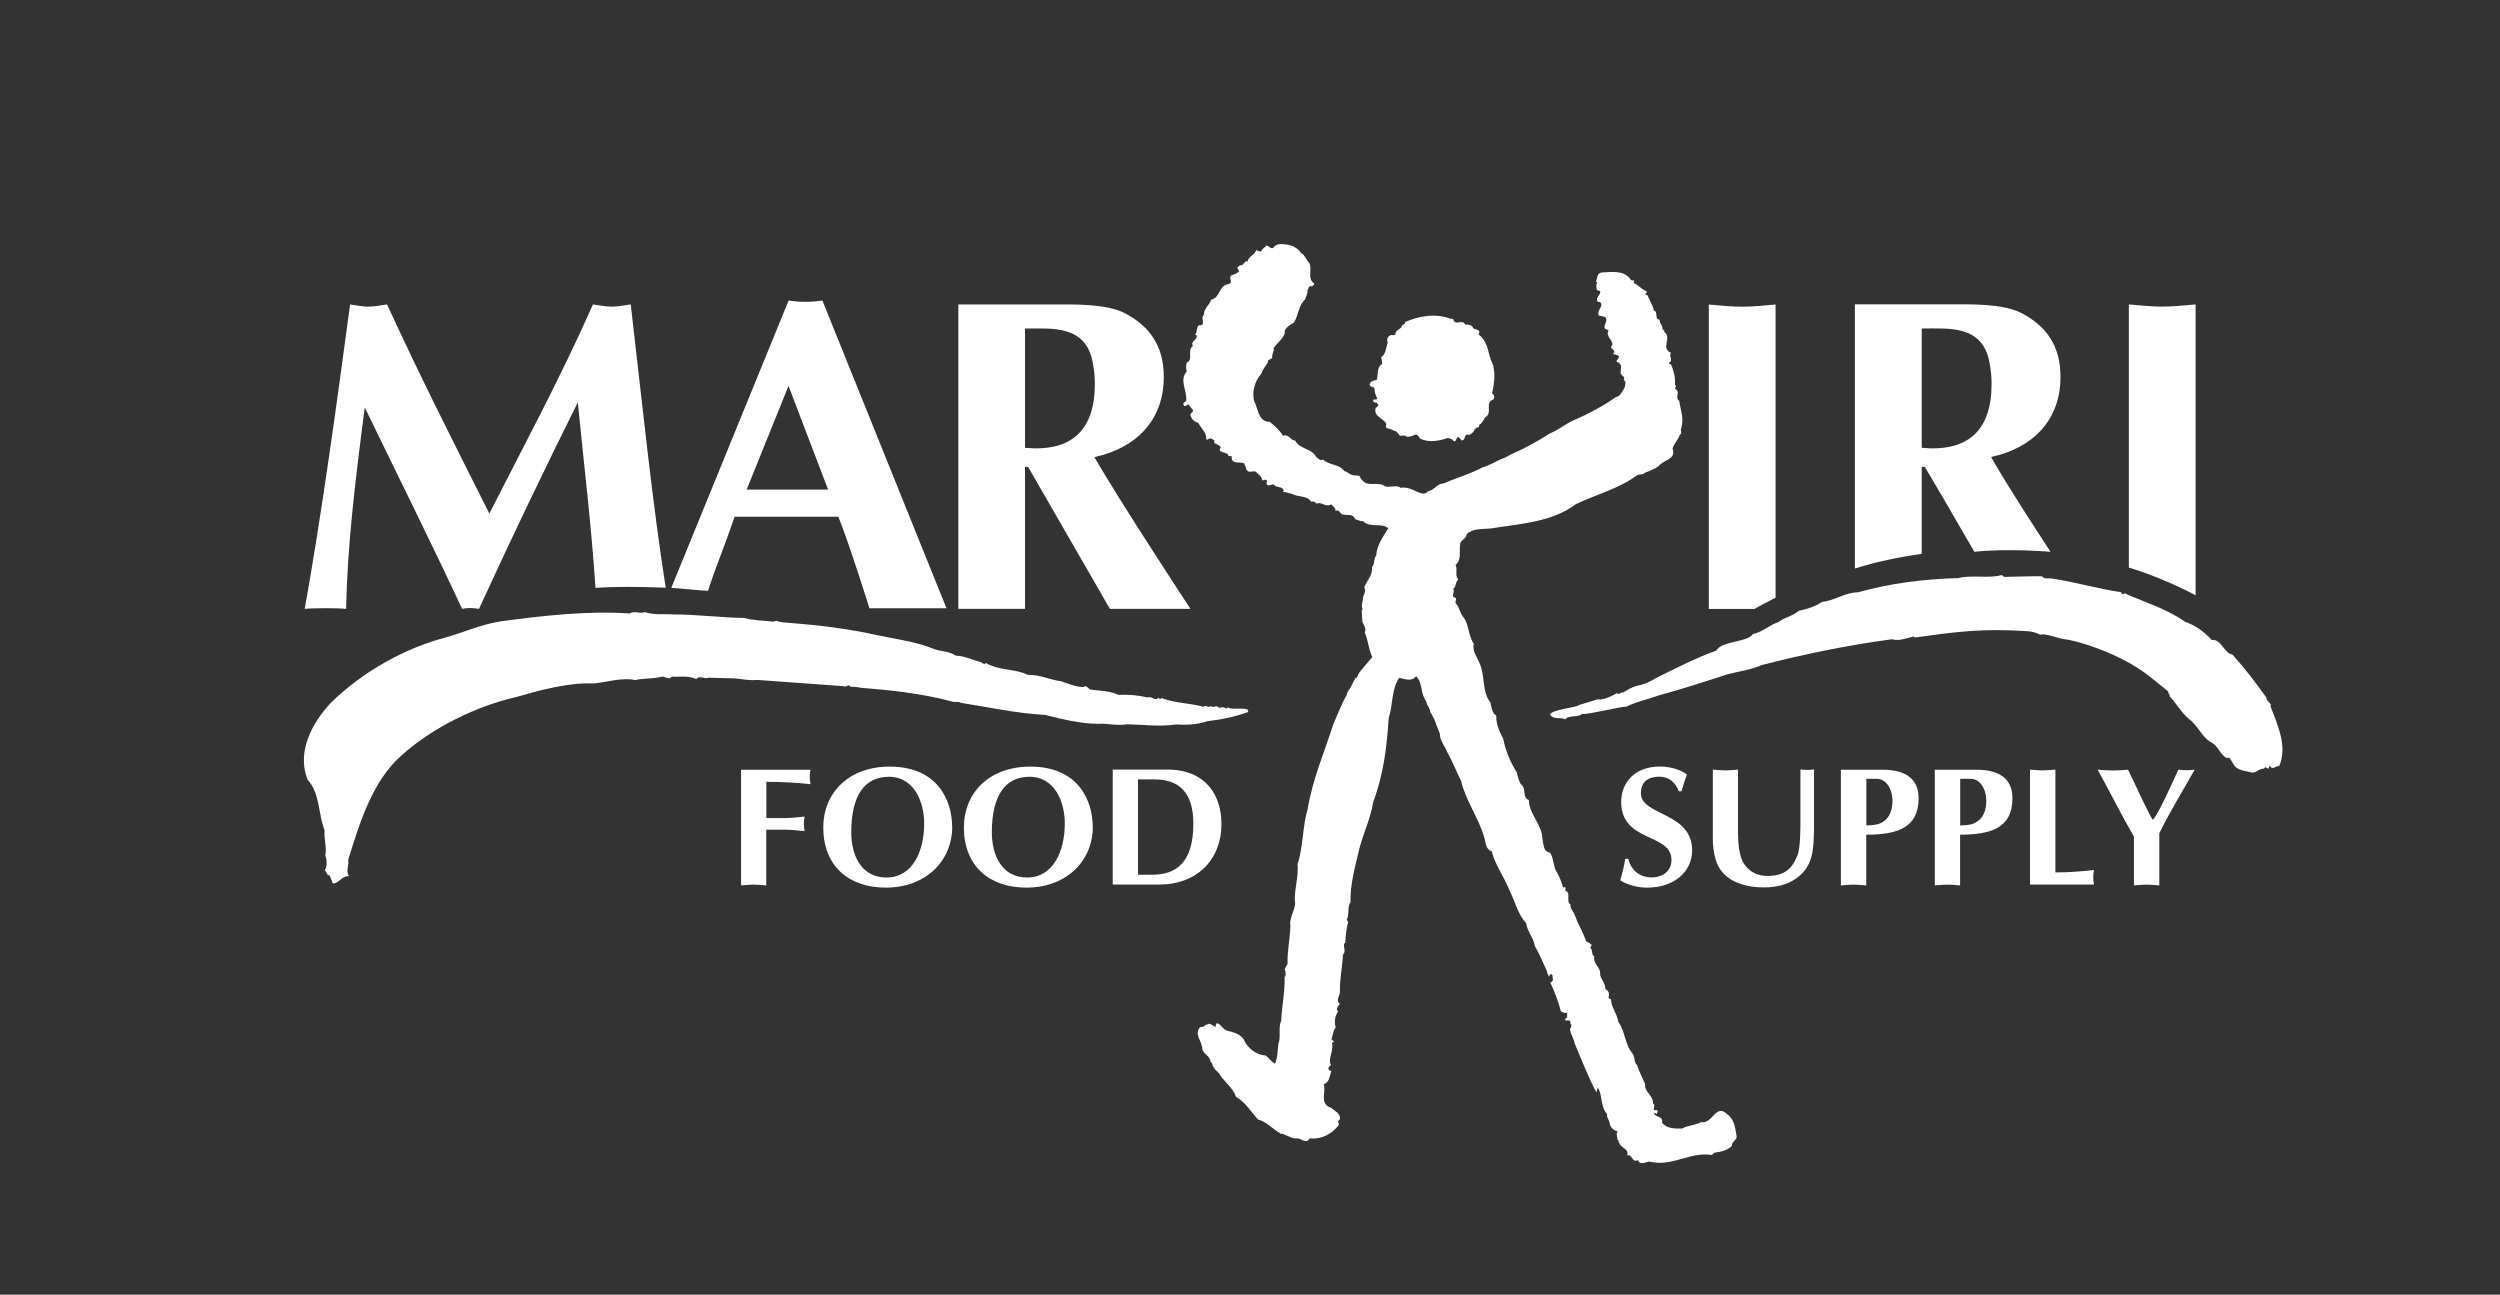
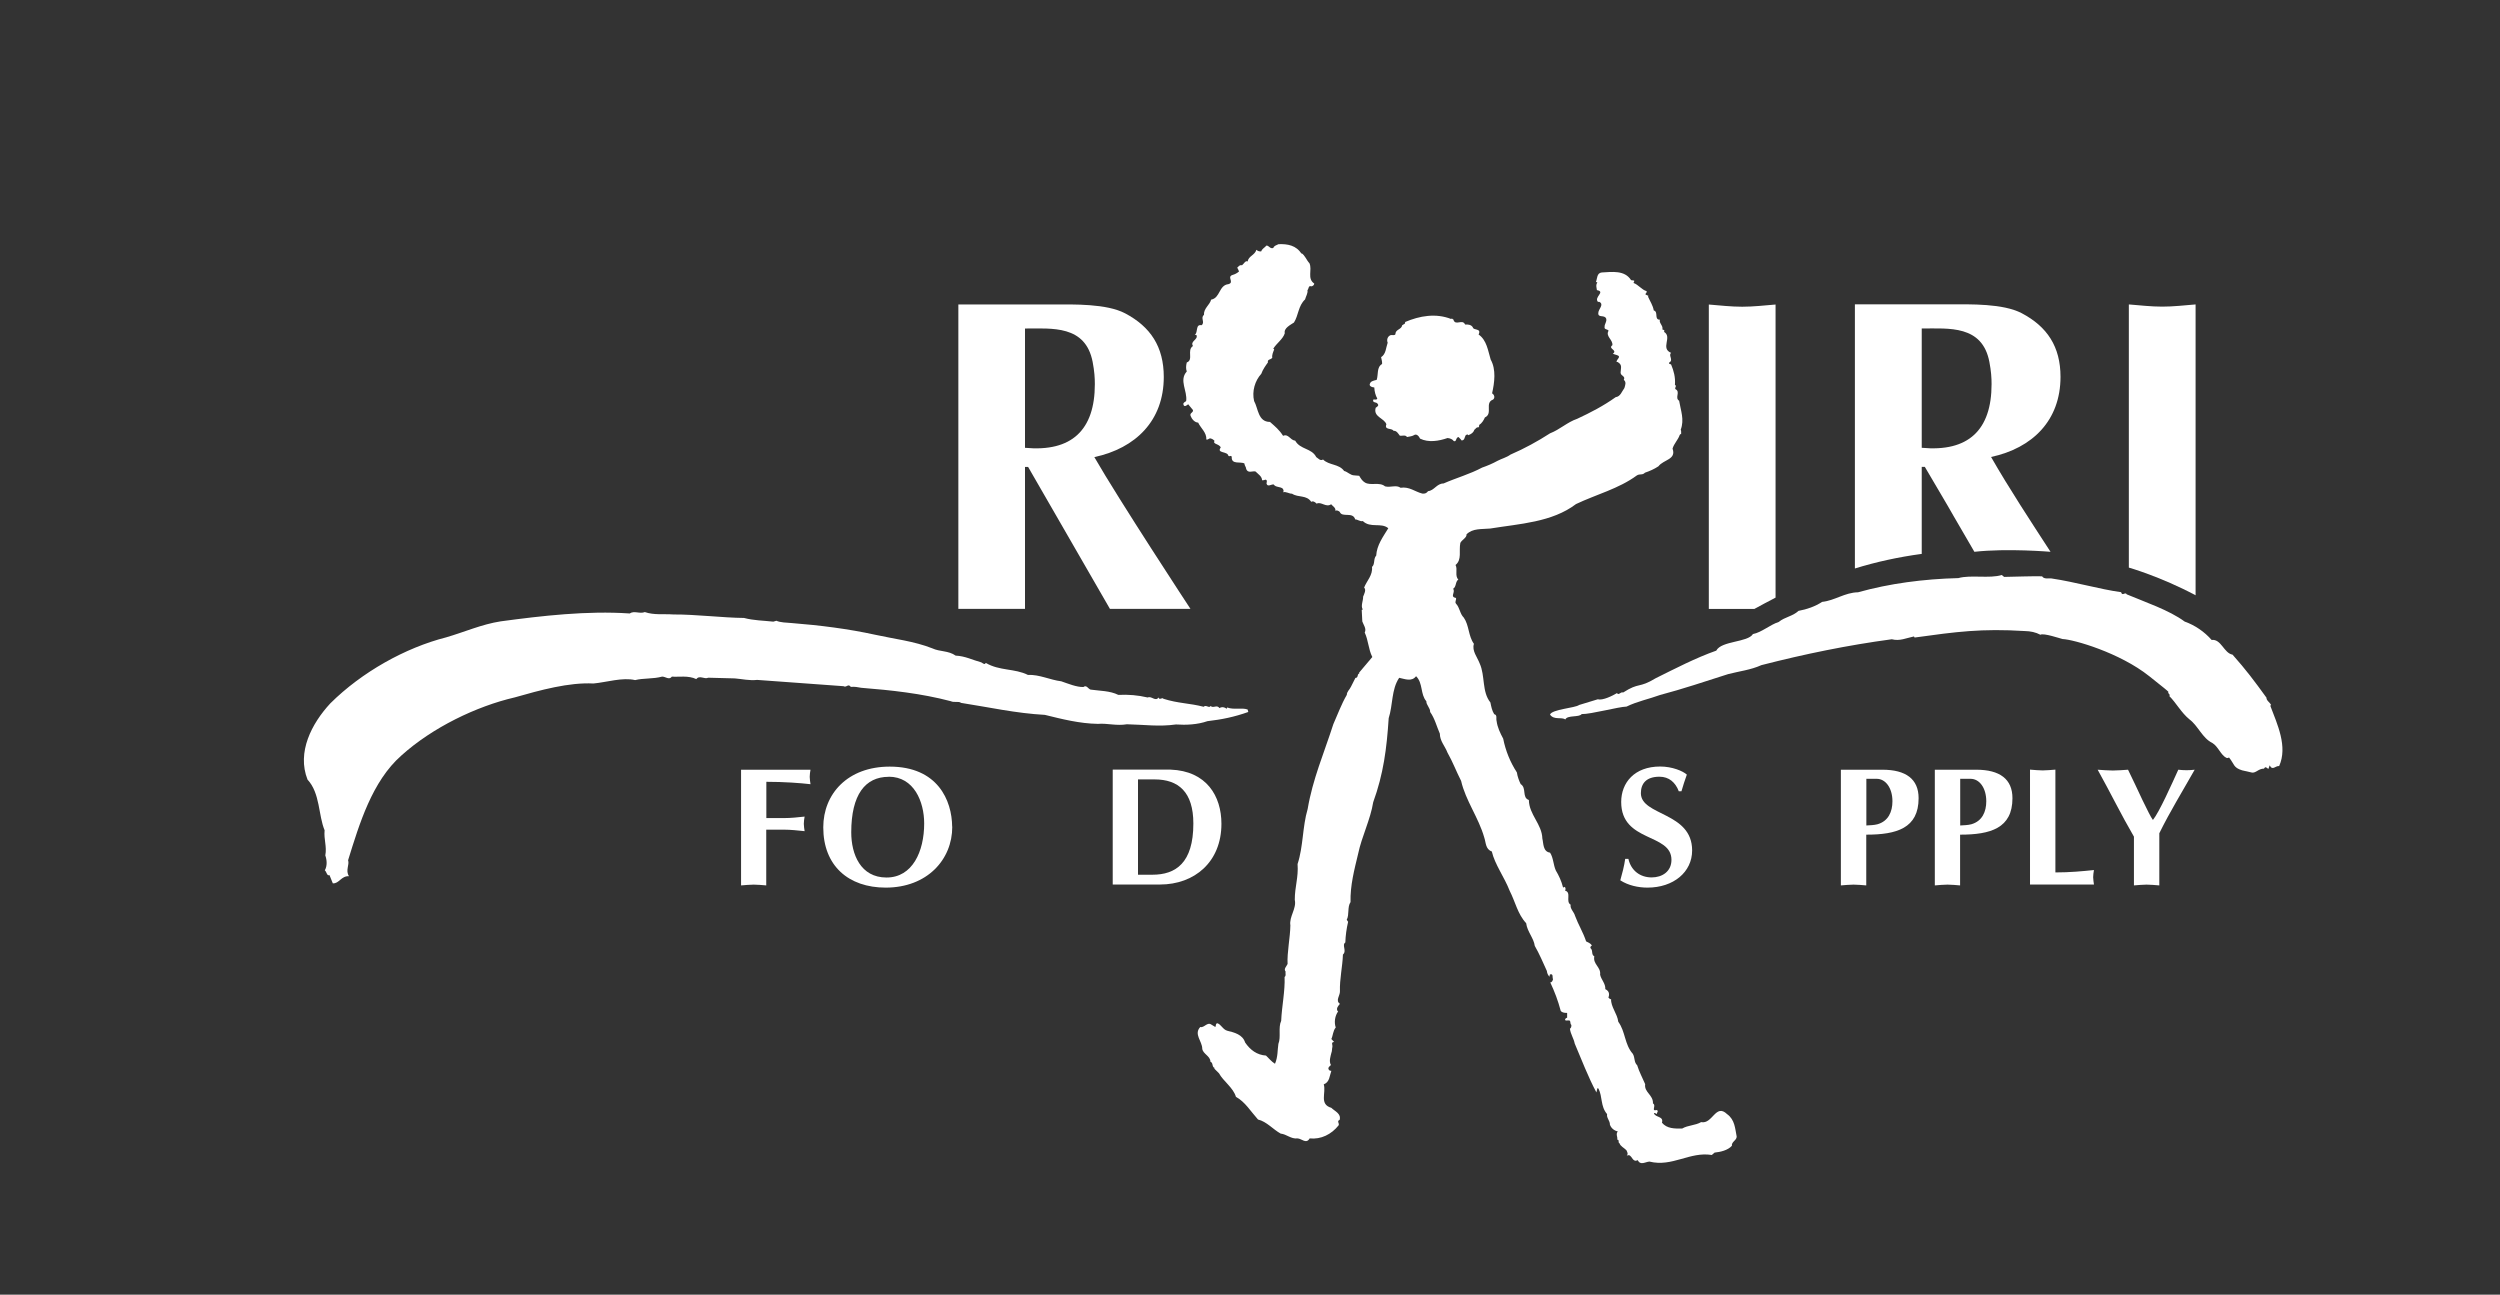
<svg xmlns="http://www.w3.org/2000/svg" width="280" height="145" viewBox="0 0 280 145" fill="none">
  <rect x="0" y="0" width="280" height="145" fill="#333333" stroke="none" />
  <path d="M114.8 36.794C117.833 36.794 121.57 36.392 122.376 40.532C122.577 41.584 122.622 42.322 122.622 43.027C122.622 48.163 120.026 50.648 114.8 50.155V36.806V36.794ZM107.325 68.194H114.8V52.293H115.147C116.244 54.184 124.312 68.194 124.312 68.194H133.331C133.331 68.194 125.308 55.974 122.566 51.196C127.199 50.2 130.343 47.112 130.343 42.222C130.343 38.831 128.855 36.593 126.013 35.093C123.92 33.997 120.283 34.097 117.944 34.097H107.336V68.194H107.325Z" fill="white" />
  <path d="M196.502 68.193C196.502 68.193 198.516 67.096 198.852 66.939C198.852 66.939 198.852 66.939 198.863 66.939V34.107C197.621 34.208 196.368 34.353 195.126 34.353C193.884 34.353 192.63 34.208 191.388 34.107V68.204H196.502V68.193Z" fill="white" />
  <path d="M85.831 99.167C85.361 99.133 84.891 99.077 84.421 99.077C83.951 99.077 83.469 99.133 82.999 99.167V86.208H90.777C90.732 86.466 90.687 86.757 90.687 87.014C90.687 87.271 90.743 87.562 90.777 87.831C89.624 87.697 87.823 87.562 85.831 87.562V91.624H87.834C88.572 91.624 89.322 91.546 90.117 91.457C90.072 91.725 90.027 92.005 90.027 92.273C90.027 92.542 90.083 92.822 90.117 93.09C89.322 93.012 88.572 92.922 87.811 92.922H85.819V99.178L85.831 99.167Z" fill="white" />
  <path d="M99.536 86.992C102.367 86.992 103.508 89.789 103.508 92.229C103.508 95.362 102.199 98.282 99.29 98.282C96.38 98.282 95.34 95.675 95.34 93.225C95.34 88.995 96.906 87.003 99.536 87.003V86.992ZM106.642 92.587C106.619 89.655 105.03 85.861 99.648 85.861C94.948 85.861 92.206 88.905 92.206 92.665C92.206 96.962 95.026 99.413 99.2 99.413C103.833 99.413 106.664 96.279 106.653 92.587H106.642Z" fill="white" />
-   <path d="M115.283 86.992C118.126 86.992 119.256 89.789 119.256 92.229C119.256 95.362 117.946 98.282 115.037 98.282C112.128 98.282 111.087 95.675 111.087 93.225C111.087 88.995 112.654 87.003 115.283 87.003V86.992ZM122.389 92.587C122.367 89.655 120.778 85.861 115.395 85.861C110.684 85.861 107.954 88.905 107.954 92.665C107.954 96.962 110.774 99.413 114.948 99.413C119.58 99.413 122.411 96.279 122.4 92.587H122.389Z" fill="white" />
  <path d="M127.468 87.294H129.314C131.977 87.294 133.656 88.693 133.656 92.24C133.656 96.66 131.675 97.969 129.068 97.969H127.456V87.294H127.468ZM124.625 86.197V99.066H129.918C133.79 99.066 136.8 96.537 136.8 92.263C136.8 89.163 135.133 86.343 131.093 86.197H124.625Z" fill="white" />
  <path d="M188.031 88.636C187.65 87.629 186.934 86.992 185.86 86.992C184.372 86.992 183.779 87.764 183.779 88.838C183.779 91.389 189.519 90.919 189.519 95.25C189.519 97.667 187.438 99.413 184.517 99.413C183.476 99.413 182.357 99.166 181.473 98.596C181.697 97.801 181.91 97.007 182.022 96.19H182.38C182.671 97.499 183.689 98.271 184.987 98.271C186.162 98.271 187.203 97.611 187.203 96.302C187.203 93.28 181.574 94.377 181.574 89.823C181.574 87.652 183.062 85.85 185.938 85.85C187.303 85.85 188.501 86.365 188.926 86.757C188.702 87.361 188.512 87.987 188.322 88.625H188.042L188.031 88.636Z" fill="white" />
-   <path d="M191.812 86.198C192.293 86.231 192.752 86.287 193.233 86.287C193.714 86.287 194.173 86.231 194.654 86.198V91.558C194.654 92.599 194.621 94.143 194.788 95.128C194.956 96.056 195.113 96.638 195.796 97.299C196.4 97.869 197.116 98.104 197.944 98.104C199.701 98.104 200.641 97.466 201.312 95.822C201.648 94.993 201.648 92.834 201.648 91.905V86.176C201.894 86.209 202.163 86.231 202.409 86.231C202.655 86.231 202.924 86.209 203.17 86.176V92.901C203.114 95.049 203.125 97.019 201.167 98.384C200.148 99.123 198.839 99.391 197.597 99.391C195.314 99.391 192.83 98.675 192.136 96.213C191.924 95.475 191.834 94.647 191.834 93.886V86.176L191.812 86.198Z" fill="white" />
  <path d="M209.021 87.227H210.196C211.169 87.227 211.953 88.234 211.953 89.744C211.953 90.897 211.505 91.971 210.274 92.318C209.882 92.419 209.446 92.43 209.032 92.452V87.238L209.021 87.227ZM209.021 93.482C212.423 93.482 214.884 92.766 214.884 89.397C214.884 87.26 213.463 86.208 210.834 86.208H206.178V99.166C206.648 99.133 207.13 99.077 207.6 99.077C208.07 99.077 208.54 99.133 209.021 99.166V93.482Z" fill="white" />
  <path d="M219.531 87.227H220.706C221.691 87.227 222.463 88.234 222.463 89.745C222.463 90.897 222.016 91.971 220.785 92.318C220.393 92.419 219.957 92.43 219.543 92.453V87.238L219.531 87.227ZM219.531 93.482C222.933 93.482 225.395 92.766 225.395 89.398C225.395 87.26 223.974 86.208 221.344 86.208H216.7V99.167C217.17 99.133 217.64 99.077 218.121 99.077C218.603 99.077 219.061 99.133 219.531 99.167V93.482Z" fill="white" />
  <path d="M230.192 97.712C231.837 97.712 233.236 97.578 234.523 97.444C234.478 97.712 234.434 97.992 234.434 98.249C234.434 98.507 234.49 98.798 234.523 99.066H227.361V86.197C227.831 86.231 228.313 86.287 228.782 86.287C229.252 86.287 229.722 86.231 230.204 86.197V97.712H230.192Z" fill="white" />
  <path d="M239.001 93.706C237.579 91.266 236.337 88.715 234.938 86.208C235.509 86.242 236.08 86.298 236.639 86.298C237.199 86.298 237.77 86.242 238.34 86.208C238.855 87.249 239.415 88.457 239.941 89.576C240.455 90.628 240.903 91.557 241.127 91.837C241.843 90.953 243.242 87.808 243.969 86.208C244.271 86.242 244.573 86.264 244.898 86.264C245.2 86.264 245.502 86.242 245.804 86.208C244.439 88.625 243.029 90.908 241.843 93.325V99.166C241.373 99.133 240.892 99.077 240.422 99.077C239.952 99.077 239.482 99.133 239.001 99.166V93.706Z" fill="white" />
  <path d="M224.483 64.613C225.927 64.591 227.281 64.523 228.713 64.546C228.937 64.926 229.563 64.725 229.798 64.792C232.439 65.184 235.136 65.989 237.564 66.325C237.699 66.829 238.023 66.236 238.202 66.571C240.194 67.41 242.958 68.339 244.681 69.615C245.845 70.029 246.897 70.756 247.703 71.674C248.777 71.54 249.079 73.162 250.042 73.319C251.53 74.986 252.503 76.284 253.846 78.142C253.824 78.466 254.227 78.657 254.361 78.959L254.271 79.037C255.066 81.141 256.241 83.614 255.267 85.796C254.82 85.762 254.529 86.355 254.204 85.718L254.059 86.12C253.857 86.02 253.757 85.773 253.567 86.087C252.951 86.087 252.694 86.568 252.246 86.534L251.116 86.277C250.109 85.964 250.277 85.606 249.639 84.822C249.583 84.945 249.426 84.889 249.348 84.878C248.71 84.543 248.453 83.625 247.781 83.211C246.673 82.685 246.192 81.297 245.219 80.57C244.29 79.809 243.753 78.746 242.947 77.94L243.036 77.862C242.32 77.034 244.032 78.366 240.72 75.736C237.408 73.095 232.238 71.618 231.007 71.573C230.761 71.517 228.87 70.868 228.523 71.092C228.008 70.812 227.404 70.689 226.788 70.678C221.932 70.376 219.112 70.756 214.434 71.405L214.367 71.282C213.494 71.461 212.767 71.831 211.883 71.596C206.914 72.267 202.17 73.24 197.28 74.494C196.093 75.031 194.807 75.176 193.553 75.501C191.035 76.307 188.383 77.191 185.922 77.84C184.702 78.287 183.359 78.556 182.173 79.138C181.266 79.16 178.178 79.999 177.148 79.977C176.869 80.369 175.548 80.067 175.313 80.581C174.888 80.268 174.049 80.682 173.601 80.033C173.814 79.44 176.432 79.294 176.857 78.959L178.95 78.321C179.51 78.478 180.617 77.918 181.099 77.627C181.322 77.929 181.479 77.448 181.792 77.56C183.639 76.374 183.504 77.135 185.44 75.96C187.611 74.885 189.905 73.688 192.222 72.871C192.792 71.763 195.769 71.954 196.328 71.014C197.291 70.835 198.253 69.962 199.216 69.66C199.909 69.089 200.782 69.033 201.431 68.418C202.394 68.239 203.266 67.936 204.083 67.41C205.493 67.265 206.623 66.359 208.101 66.336C211.614 65.351 215.419 64.848 219.336 64.747C220.723 64.356 222.816 64.826 224.203 64.4L224.472 64.624L224.483 64.613Z" fill="white" />
-   <path d="M40.845 45.611C44.627 53.433 48.566 61.322 51.755 68.193C52.404 68.047 52.998 68.092 53.647 68.193C57.183 60.472 60.92 52.683 64.714 45.063C65.385 51.945 66.236 58.793 66.694 65.843C69.123 65.675 71.506 65.72 74.561 65.821C73.118 56.678 72.043 46.227 70.645 34.096C69.951 34.197 69.201 34.343 68.507 34.343C67.814 34.343 67.109 34.197 66.415 34.096C62.632 42.612 58.391 50.445 54.81 57.517C50.871 49.696 46.932 41.918 43.352 34.096C42.647 34.197 41.953 34.343 41.259 34.343C40.565 34.343 39.905 34.197 39.211 34.096C37.522 46.708 35.921 58.178 34.131 68.193C34.925 68.092 37.969 68.092 38.764 68.193C38.909 61.221 39.715 54.384 40.856 45.611H40.845Z" fill="white" />
-   <path d="M79.295 66.168C80.1 63.684 81.32 60.696 82.282 57.876H93.898C95.095 60.83 97.378 68.126 97.378 68.126H106.006L92.108 33.66C91.459 33.761 90.854 33.806 90.216 33.806C89.579 33.806 88.974 33.761 88.325 33.66L75.188 65.832C75.188 65.832 78.87 66.168 79.306 66.179L79.295 66.168ZM88.314 43.217L92.745 54.832H83.625L88.314 43.217Z" fill="white" />
  <path d="M70.531 68.708C71.035 68.361 71.65 68.786 72.221 68.551C73.25 68.909 74.336 68.741 75.421 68.82C77.95 68.808 80.927 69.189 83.333 69.211C84.429 69.502 85.526 69.502 86.611 69.625L86.958 69.525C87.439 69.737 88.066 69.726 88.67 69.782C91.815 70.028 95.004 70.431 98.014 71.091C100.073 71.55 102.378 71.807 104.415 72.613C105.277 73.016 106.206 72.848 107.034 73.43C108.097 73.475 108.936 73.922 109.887 74.18C110.021 74.225 110.156 74.403 110.312 74.359L110.413 74.247C111.924 75.153 113.658 74.851 115.124 75.59C116.422 75.534 117.597 76.149 118.862 76.306C119.611 76.563 120.607 76.977 121.346 76.944C121.693 76.675 121.861 77.145 122.14 77.235C123.148 77.38 124.323 77.358 125.251 77.828C126.382 77.772 127.456 77.861 128.541 78.119C128.989 77.917 129.392 78.611 129.761 78.119C129.862 78.477 130.164 78.052 130.309 78.264C131.965 78.79 133.219 78.745 134.808 79.159C135.076 78.88 135.412 79.372 135.591 79.07C135.882 79.372 136.296 78.88 136.576 79.305C136.867 79.137 137.135 79.193 137.393 79.383L137.437 79.238C138.232 79.529 139.038 79.227 139.731 79.462L139.81 79.741C138.232 80.301 136.867 80.581 135.233 80.771C134.114 81.162 132.827 81.218 131.708 81.14C129.795 81.409 128.217 81.162 126.214 81.118C125.005 81.319 124.065 80.983 122.957 81.073C120.921 81.039 118.974 80.547 117.026 80.066C113.77 79.887 110.805 79.215 107.638 78.723C107.369 78.499 106.877 78.723 106.485 78.533C103.173 77.66 99.827 77.302 96.459 77.033C96.056 76.966 95.743 76.888 95.295 76.933C94.971 76.507 94.825 77.056 94.478 76.854C91.255 76.63 87.887 76.362 84.799 76.149C83.937 76.25 83.131 76.049 82.303 75.981C81.33 75.948 80.345 75.925 79.327 75.903C78.879 76.116 78.353 75.579 77.984 76.06C77.1 75.623 75.981 75.847 75.253 75.78C74.94 76.205 74.537 75.769 74.157 75.78C73.138 76.06 72.042 75.937 71.135 76.172C69.737 75.836 67.912 76.418 66.469 76.552C63.727 76.407 60.516 77.291 57.651 78.108C53.365 79.103 48.43 81.476 44.939 84.631C41.671 87.518 40.25 92.274 38.986 96.347C39.165 96.851 38.661 97.489 39.087 98.138C38.225 98.071 37.968 98.999 37.274 98.932L36.904 98.015C36.602 98.138 36.591 97.634 36.379 97.478C36.669 96.974 36.614 96.314 36.434 95.81C36.625 94.781 36.255 94.042 36.356 92.99C35.651 91.312 35.864 88.839 34.443 87.317C33.234 84.251 34.901 81.039 36.994 78.779C40.519 75.276 45.398 72.546 49.975 71.382C52.011 70.789 53.969 69.916 56.073 69.592C60.717 68.965 65.786 68.383 70.509 68.708H70.531Z" fill="white" />
  <path d="M215.234 62.059V52.29H215.581C216.678 54.181 218.065 56.475 218.815 57.818L221.131 61.802C224.835 61.388 229.658 61.802 229.658 61.802C227.443 58.389 225.026 54.718 223 51.182C227.633 50.187 230.777 47.098 230.777 42.208C230.777 38.817 229.278 36.579 226.435 35.08C224.343 33.983 220.706 34.084 218.367 34.084H207.748V63.671C210.087 62.943 212.593 62.395 215.223 62.037L215.234 62.059ZM215.234 36.792C218.278 36.792 222.015 36.389 222.81 40.529C223.011 41.581 223.056 42.32 223.056 43.025C223.056 48.161 220.46 50.645 215.234 50.153V36.803V36.792Z" fill="white" />
  <path d="M245.906 66.671V34.096C244.663 34.197 243.41 34.343 242.168 34.343C240.926 34.343 239.684 34.197 238.43 34.096V63.571C238.43 63.571 241.955 64.567 245.906 66.671Z" fill="white" />
  <path d="M145.775 28.356C146.178 28.624 146.313 29.117 146.66 29.486C146.995 30.247 146.369 31.198 147.197 31.758C147.197 31.914 147.018 32.071 146.861 32.071C146.525 31.937 146.592 32.362 146.436 32.496C146.503 32.832 146.257 33.19 146.167 33.537C145.395 34.253 145.429 35.339 144.925 36.122C144.567 36.368 143.761 36.748 143.896 37.319C143.694 37.991 142.967 38.449 142.609 39.054C142.609 39.121 142.743 39.054 142.698 39.166C142.609 39.389 142.43 39.77 142.497 40.061C142.318 40.329 141.937 40.195 142.004 40.598C141.758 40.934 141.422 41.404 141.266 41.862C140.55 42.646 140.203 43.821 140.46 44.917C140.93 45.745 140.885 47.256 142.239 47.256C142.821 47.771 143.269 48.129 143.705 48.812C144.31 48.543 144.489 49.304 145.059 49.349C145.619 50.367 146.906 50.177 147.42 51.195C147.644 51.329 147.868 51.665 148.181 51.464C148.853 52.135 149.961 51.934 150.543 52.75C150.945 52.84 151.236 53.243 151.695 53.243L152.232 53.288C152.389 53.556 152.568 53.87 152.881 54.048C153.53 54.429 154.481 53.937 155.131 54.474C155.757 54.63 156.373 54.272 156.865 54.63C157.839 54.474 158.488 55.078 159.293 55.279C159.562 55.324 159.786 55.235 159.942 55.011C160.636 54.944 160.916 54.149 161.677 54.149C163.098 53.523 164.62 53.108 165.996 52.37C166.578 52.169 167.16 51.922 167.731 51.609C168.201 51.363 168.749 51.229 169.174 50.915C170.73 50.244 172.218 49.427 173.606 48.532C174.669 48.129 175.564 47.267 176.638 46.909C178.126 46.215 179.581 45.466 180.958 44.481C181.495 44.414 181.651 43.832 181.931 43.463C182.021 43.149 182.177 42.791 181.864 42.545C182.088 42.097 181.528 42.142 181.506 41.739C181.528 41.18 181.73 40.867 181.17 40.542H181.058C181.014 40.251 181.64 39.96 181.125 39.781L180.633 39.624C181.237 39.199 180.029 39.065 180.588 38.662C180.655 38.035 179.783 37.666 180.163 37.039C180.029 36.838 179.648 36.928 179.715 36.614C179.693 36.279 179.984 36.055 179.895 35.697C179.715 35.204 178.955 35.652 179.011 35.048C179.011 34.622 179.704 34.108 179.122 33.806H178.966C178.496 33.268 179.861 32.675 178.854 32.496C178.831 32.272 178.697 31.937 178.899 31.646C178.876 31.579 178.809 31.601 178.742 31.601C178.899 31.198 178.831 30.583 179.391 30.516C180.566 30.448 181.976 30.247 182.681 31.377L183.017 31.422C183.084 31.489 182.972 31.601 182.949 31.691C183.487 31.87 183.867 32.452 184.415 32.608C184.505 32.787 184.259 32.832 184.303 32.989L184.639 33.145L184.572 33.212C184.796 33.727 185.132 34.208 185.221 34.768C185.781 34.925 185.221 35.809 185.915 35.809C185.758 36.144 186.318 36.502 186.183 36.894C186.273 36.939 186.452 36.961 186.407 37.095L186.362 37.163C187.347 37.744 185.915 39.009 187.168 39.524C186.81 39.792 187.482 40.329 186.944 40.609C186.877 40.81 187.101 40.743 187.168 40.833C187.459 41.527 187.661 42.254 187.593 43.105C187.84 43.239 187.549 43.395 187.638 43.575C188.265 43.888 187.526 44.537 188.063 44.884C188.242 45.992 188.668 46.976 188.242 48.129C188.31 48.263 188.287 48.442 188.287 48.621C188.198 48.577 188.175 48.688 188.131 48.711C187.929 49.293 187.504 49.651 187.325 50.244C187.772 51.486 186.318 51.464 185.747 52.224C185.277 52.538 184.762 52.762 184.236 52.941C183.945 53.254 183.654 53.03 183.319 53.254C181.293 54.742 178.798 55.369 176.515 56.454C173.818 58.502 170.193 58.659 166.903 59.196C165.951 59.285 164.944 59.151 164.251 59.845C164.295 60.225 163.736 60.449 163.557 60.807C163.378 61.703 163.758 62.676 163.02 63.28C163.288 63.75 162.908 64.5 163.333 64.903C162.975 65.171 163.132 65.709 162.751 65.944C163.042 66.347 162.348 66.839 163.064 66.973C163.154 67.152 162.908 67.398 163.064 67.6C163.512 68.07 163.49 68.73 163.948 69.178C164.553 70.05 164.441 71.225 165.079 72.109C164.832 72.893 165.459 73.598 165.728 74.314C166.354 75.69 165.951 77.47 166.925 78.678C167.015 79.126 167.104 79.596 167.35 79.987C167.731 80.077 167.529 80.48 167.619 80.748C167.708 81.465 168.022 82.102 168.357 82.729C168.626 84.083 169.141 85.359 169.89 86.511C169.958 86.981 170.137 87.451 170.316 87.82C171.009 88.246 170.428 89.331 171.233 89.6C171.256 91.245 172.699 92.296 172.744 93.919C172.878 94.434 172.789 95.385 173.606 95.497C173.986 96.079 173.964 96.851 174.255 97.5C174.59 98.059 174.881 98.675 175.06 99.391C175.105 99.391 175.195 99.391 175.217 99.324C175.396 99.413 175.351 99.66 175.284 99.749C176.045 99.951 175.307 100.969 175.911 101.327C175.821 101.775 176.291 102.133 176.403 102.569C176.761 103.543 177.321 104.438 177.645 105.434C177.869 105.546 178.115 105.635 178.294 105.881C178.205 105.971 178.071 106.038 178.138 106.195C178.451 106.441 178.182 106.911 178.563 107.112C178.384 108.008 179.324 108.31 179.212 109.16C179.324 109.72 179.839 110.156 179.794 110.783C180.152 110.962 180.286 111.23 180.174 111.633L180.13 111.7C180.219 111.767 180.286 111.947 180.443 111.902C180.398 112.752 181.137 113.524 181.249 114.442C182.054 115.527 181.942 116.982 182.871 118.023C183.14 118.47 182.983 118.952 183.364 119.31C183.587 120.048 183.968 120.731 184.259 121.425C184.124 122.342 185.176 122.622 185.132 123.584C185.557 123.808 184.863 124.502 185.557 124.323C185.803 124.435 185.557 124.614 185.557 124.77C185.445 124.748 185.333 124.569 185.243 124.703C185.445 125.196 186.351 124.994 186.139 125.744C186.698 126.415 187.56 126.415 188.41 126.393C189.059 126.013 189.876 126.057 190.525 125.677C191.812 125.945 192.148 123.54 193.435 124.782C194.308 125.408 194.33 126.404 194.509 127.299C194.509 127.725 193.905 127.881 193.972 128.329C193.502 128.844 192.685 129.023 192.036 129.09L191.723 129.358C189.25 128.956 187.291 130.735 184.74 130.097C184.292 130.119 183.733 130.567 183.431 129.94C182.849 130.209 182.849 129.515 182.424 129.358C182.379 129.448 182.267 129.381 182.2 129.403C182.401 129.247 182.222 128.978 182.155 128.821C181.886 128.553 181.484 128.374 181.394 128.06C181.17 127.971 181.416 127.635 181.125 127.635C181.215 127.344 180.924 127.053 181.193 126.718C180.835 126.65 180.454 126.382 180.309 125.957C180.331 125.531 179.906 125.196 179.995 124.782C179.234 123.898 179.503 122.846 179.022 121.906C178.955 121.928 178.932 121.883 178.91 121.861L178.798 122.353C177.858 120.597 177.131 118.661 176.37 116.881C176.258 116.299 175.9 115.818 175.832 115.214C175.967 115.147 176.012 114.945 175.989 114.789C175.788 114.655 176.012 114.207 175.609 114.296C175.519 114.274 175.385 114.341 175.295 114.252C175.251 114.117 175.407 114.006 175.519 113.983V113.446C175.318 113.446 174.982 113.446 174.803 113.222C174.49 112.047 174.132 111.107 173.628 110.022C173.829 110.044 173.897 109.82 173.941 109.664C173.829 109.485 174.008 109.037 173.628 109.127C173.516 109.171 173.583 109.283 173.561 109.395C173.382 109.261 173.27 108.992 173.248 108.746C172.822 107.806 172.397 106.81 171.894 105.937C171.782 105.065 171.043 104.337 170.931 103.397C169.98 102.39 169.711 100.991 169.085 99.772C168.503 98.261 167.417 96.817 167.082 95.363C166.366 95.117 166.433 94.367 166.231 93.785C165.605 91.58 164.139 89.644 163.646 87.462C163.132 86.466 162.695 85.303 162.113 84.284C161.845 83.568 161.263 82.998 161.263 82.169C160.905 81.364 160.703 80.48 160.177 79.741C160.2 79.294 159.73 78.958 159.752 78.544C159.058 77.738 159.394 76.518 158.6 75.735C158.107 76.384 157.357 76.048 156.708 75.914C155.824 77.223 156.015 78.958 155.533 80.435C155.31 83.859 154.951 86.668 153.799 89.846C153.486 91.804 152.512 93.695 152.109 95.631C151.684 97.41 151.214 99.167 151.259 101.036C150.878 101.596 151.147 102.435 150.833 103.017L150.99 103.241C150.811 103.979 150.699 104.818 150.677 105.557C150.252 105.848 150.878 106.497 150.408 106.911C150.363 108.265 150.028 109.653 150.073 111.029C150.095 111.499 149.535 112.07 150.073 112.428C149.894 112.651 149.625 112.92 149.804 113.233L149.871 113.278C149.513 113.771 149.401 114.498 149.603 115.08C149.289 115.438 149.289 116.031 149.11 116.367L149.424 116.702C149.021 116.725 149.289 117.016 149.222 117.284C149.177 117.441 149.2 117.732 149.11 117.933C149.021 118.336 148.819 118.851 149.065 119.287C148.909 119.422 148.663 119.601 148.842 119.824C148.909 119.914 148.998 119.936 149.11 119.936C148.909 120.473 148.931 121.201 148.26 121.447C148.551 122.387 147.723 123.674 149.11 124.077C149.491 124.457 150.24 124.726 150.039 125.431C149.681 125.565 150.039 125.811 149.927 126.035C149.121 127.053 147.946 127.635 146.682 127.501C146.301 128.172 145.787 127.523 145.328 127.501C144.589 127.59 144.108 127.031 143.437 126.964C142.609 126.516 141.859 125.61 140.897 125.386C140.091 124.491 139.453 123.405 138.424 122.846C138.133 121.827 137.002 121.089 136.532 120.216L135.995 119.679L136.04 119.612C135.704 119.5 135.906 119.03 135.57 118.918C135.57 118.269 134.72 118.045 134.652 117.452C134.652 116.624 133.679 115.829 134.429 115.024C134.854 115.158 135.212 114.42 135.671 114.755L136.118 115.024C136.208 114.89 136.118 114.688 136.32 114.599C136.767 114.71 136.946 115.315 137.472 115.449C138.233 115.628 139.184 115.874 139.453 116.758C140.035 117.609 140.785 118.157 141.792 118.224C142.127 118.538 142.396 118.896 142.799 119.142C143.135 118.358 143.067 117.654 143.179 116.915C143.493 116.132 143.135 115.113 143.493 114.33C143.56 112.73 143.94 110.973 143.873 109.418C144.075 109.283 143.94 109.015 143.985 108.813C143.739 108.522 144.097 108.231 144.209 107.963C144.142 106.654 144.5 105.031 144.522 103.643C144.366 102.67 145.238 101.752 145.015 100.779C145.015 99.29 145.44 98.283 145.328 96.773C145.977 94.792 145.865 92.61 146.458 90.607C147.018 87.272 148.282 84.374 149.334 81.106C149.826 79.999 150.229 78.879 150.845 77.817C150.845 77.458 151.18 77.212 151.315 76.899C151.494 76.563 151.65 76.25 151.807 75.925C152.165 75.925 151.964 75.5 152.232 75.433V75.321L153.698 73.587C153.251 72.691 153.273 71.763 152.848 70.845C153.072 70.42 152.713 69.995 152.579 69.603L152.512 68.294C152.579 68.316 152.602 68.271 152.624 68.249C152.378 67.846 152.691 67.275 152.669 66.828C152.781 66.537 153.049 66.067 152.781 65.809C153.072 65.049 153.765 64.433 153.665 63.493C154.023 63.202 153.799 62.564 154.135 62.228C154.202 61.054 154.896 60.136 155.489 59.162C154.683 58.491 153.486 59.185 152.635 58.357C152.344 58.446 152.031 58.155 151.785 58.178C151.516 57.26 150.319 58.021 150.05 57.327C149.916 57.215 149.714 57.103 149.558 57.215C149.647 56.88 149.244 56.678 149.088 56.477C148.506 56.88 147.98 56.141 147.465 56.41C147.286 56.231 147.062 56.074 146.861 56.208C146.324 55.403 145.417 55.761 144.701 55.291C144.388 55.313 144.03 55.022 143.694 55.134C143.828 55 143.739 54.888 143.694 54.754C143.403 54.462 142.888 54.619 142.653 54.261C142.385 54.216 141.96 54.597 141.848 54.149C141.87 53.993 141.982 53.724 141.691 53.724C141.602 53.791 141.467 53.791 141.355 53.791C141.333 53.343 140.93 53.12 140.617 52.806C140.281 52.717 139.789 53.053 139.576 52.538C139.576 52.314 139.375 52.135 139.375 51.911C138.949 51.665 137.909 52.068 137.954 51.195C137.909 50.904 137.707 51.217 137.573 51.038C137.484 50.524 136.219 50.792 136.723 50.121C136.566 49.696 135.783 49.763 136.029 49.382C135.939 49.27 135.76 49.136 135.604 49.114C135.447 49.024 135.313 49.293 135.111 49.225C135.156 48.442 134.485 47.961 134.194 47.334C133.791 47.312 133.477 46.932 133.343 46.574C133.231 46.215 133.656 46.26 133.612 45.924L133.075 45.275C132.918 45.41 132.605 45.656 132.537 45.275C132.515 45.074 132.739 45.029 132.851 44.917C133.007 43.765 132.023 42.601 132.918 41.605C132.806 41.292 132.828 40.956 132.918 40.598C133.712 40.307 132.896 39.221 133.612 38.752C133.254 38.192 134.261 38.035 133.992 37.509H133.813C134.216 37.218 133.858 36.29 134.574 36.424C134.999 36.111 134.417 35.596 134.843 35.271C134.798 34.533 135.492 34.164 135.648 33.559C136.678 33.38 136.499 31.937 137.584 31.825C138.3 31.623 137.338 30.997 138.077 30.784C138.323 30.717 138.569 30.583 138.77 30.404C138.726 30.247 138.636 30.113 138.569 29.978C138.726 29.844 138.838 29.643 139.106 29.71C139.33 29.531 139.487 29.15 139.733 29.285C139.845 28.658 140.538 28.591 140.718 27.975C140.852 28.11 141.031 28.177 141.255 28.154C141.367 27.841 141.635 27.752 141.837 27.505C142.127 27.483 142.239 27.908 142.609 27.774C142.698 27.505 142.989 27.461 143.191 27.349C144.209 27.304 145.194 27.483 145.775 28.434V28.356Z" fill="white" />
  <path d="M162.784 35.81C163.007 36.548 163.791 35.675 164.093 36.347C164.429 36.324 164.787 36.369 164.954 36.66C165.022 37.041 165.962 36.727 165.603 37.466C166.521 38.092 166.655 39.29 166.958 40.275C167.584 41.382 167.383 42.859 167.114 44.057C167.36 44.191 167.472 44.549 167.226 44.751C166.241 45.109 167.248 46.328 166.308 46.754C166.174 47.067 165.973 47.403 165.659 47.604C165.682 47.716 165.659 47.806 165.57 47.873C165.346 47.806 165.279 48.052 165.122 48.141C165.033 48.455 164.719 48.656 164.429 48.745C164.361 48.566 164.272 48.701 164.16 48.745C164.026 48.947 164.048 49.35 163.69 49.327C163.623 49.193 163.466 49.081 163.354 48.947C163.019 48.992 163.153 49.551 162.817 49.395C162.683 49.193 162.392 49.081 162.123 49.059C161.161 49.395 160.008 49.596 159.046 49.126C158.934 48.88 158.666 48.522 158.352 48.745C158.128 48.88 157.86 48.88 157.58 48.947C157.423 48.656 156.998 48.857 156.774 48.79C156.618 48.589 156.416 48.208 156.081 48.253C155.857 47.895 155.018 48.208 155.275 47.514C155.006 46.798 153.787 46.709 154.078 45.668C154.212 45.579 154.48 45.422 154.301 45.243C154.189 44.974 153.675 45.176 153.809 44.751C153.966 44.706 154.167 44.84 154.257 44.639C154.055 44.281 153.943 43.855 153.921 43.397C153.652 43.374 153.272 43.24 153.451 42.926C153.54 42.68 153.921 42.613 154.189 42.546C154.391 41.942 154.167 41.125 154.794 40.767C154.816 40.476 154.727 40.252 154.682 40.006C155.241 39.648 155.219 38.943 155.42 38.383C155.286 38.07 155.398 37.667 155.756 37.533C155.935 37.488 156.181 37.622 156.293 37.421C156.271 36.884 156.987 36.906 157.032 36.447C157.144 36.313 157.435 36.313 157.367 36.067C158.99 35.373 160.814 35.049 162.537 35.731C162.627 35.575 162.694 35.798 162.806 35.798L162.784 35.81Z" fill="white" />
</svg>